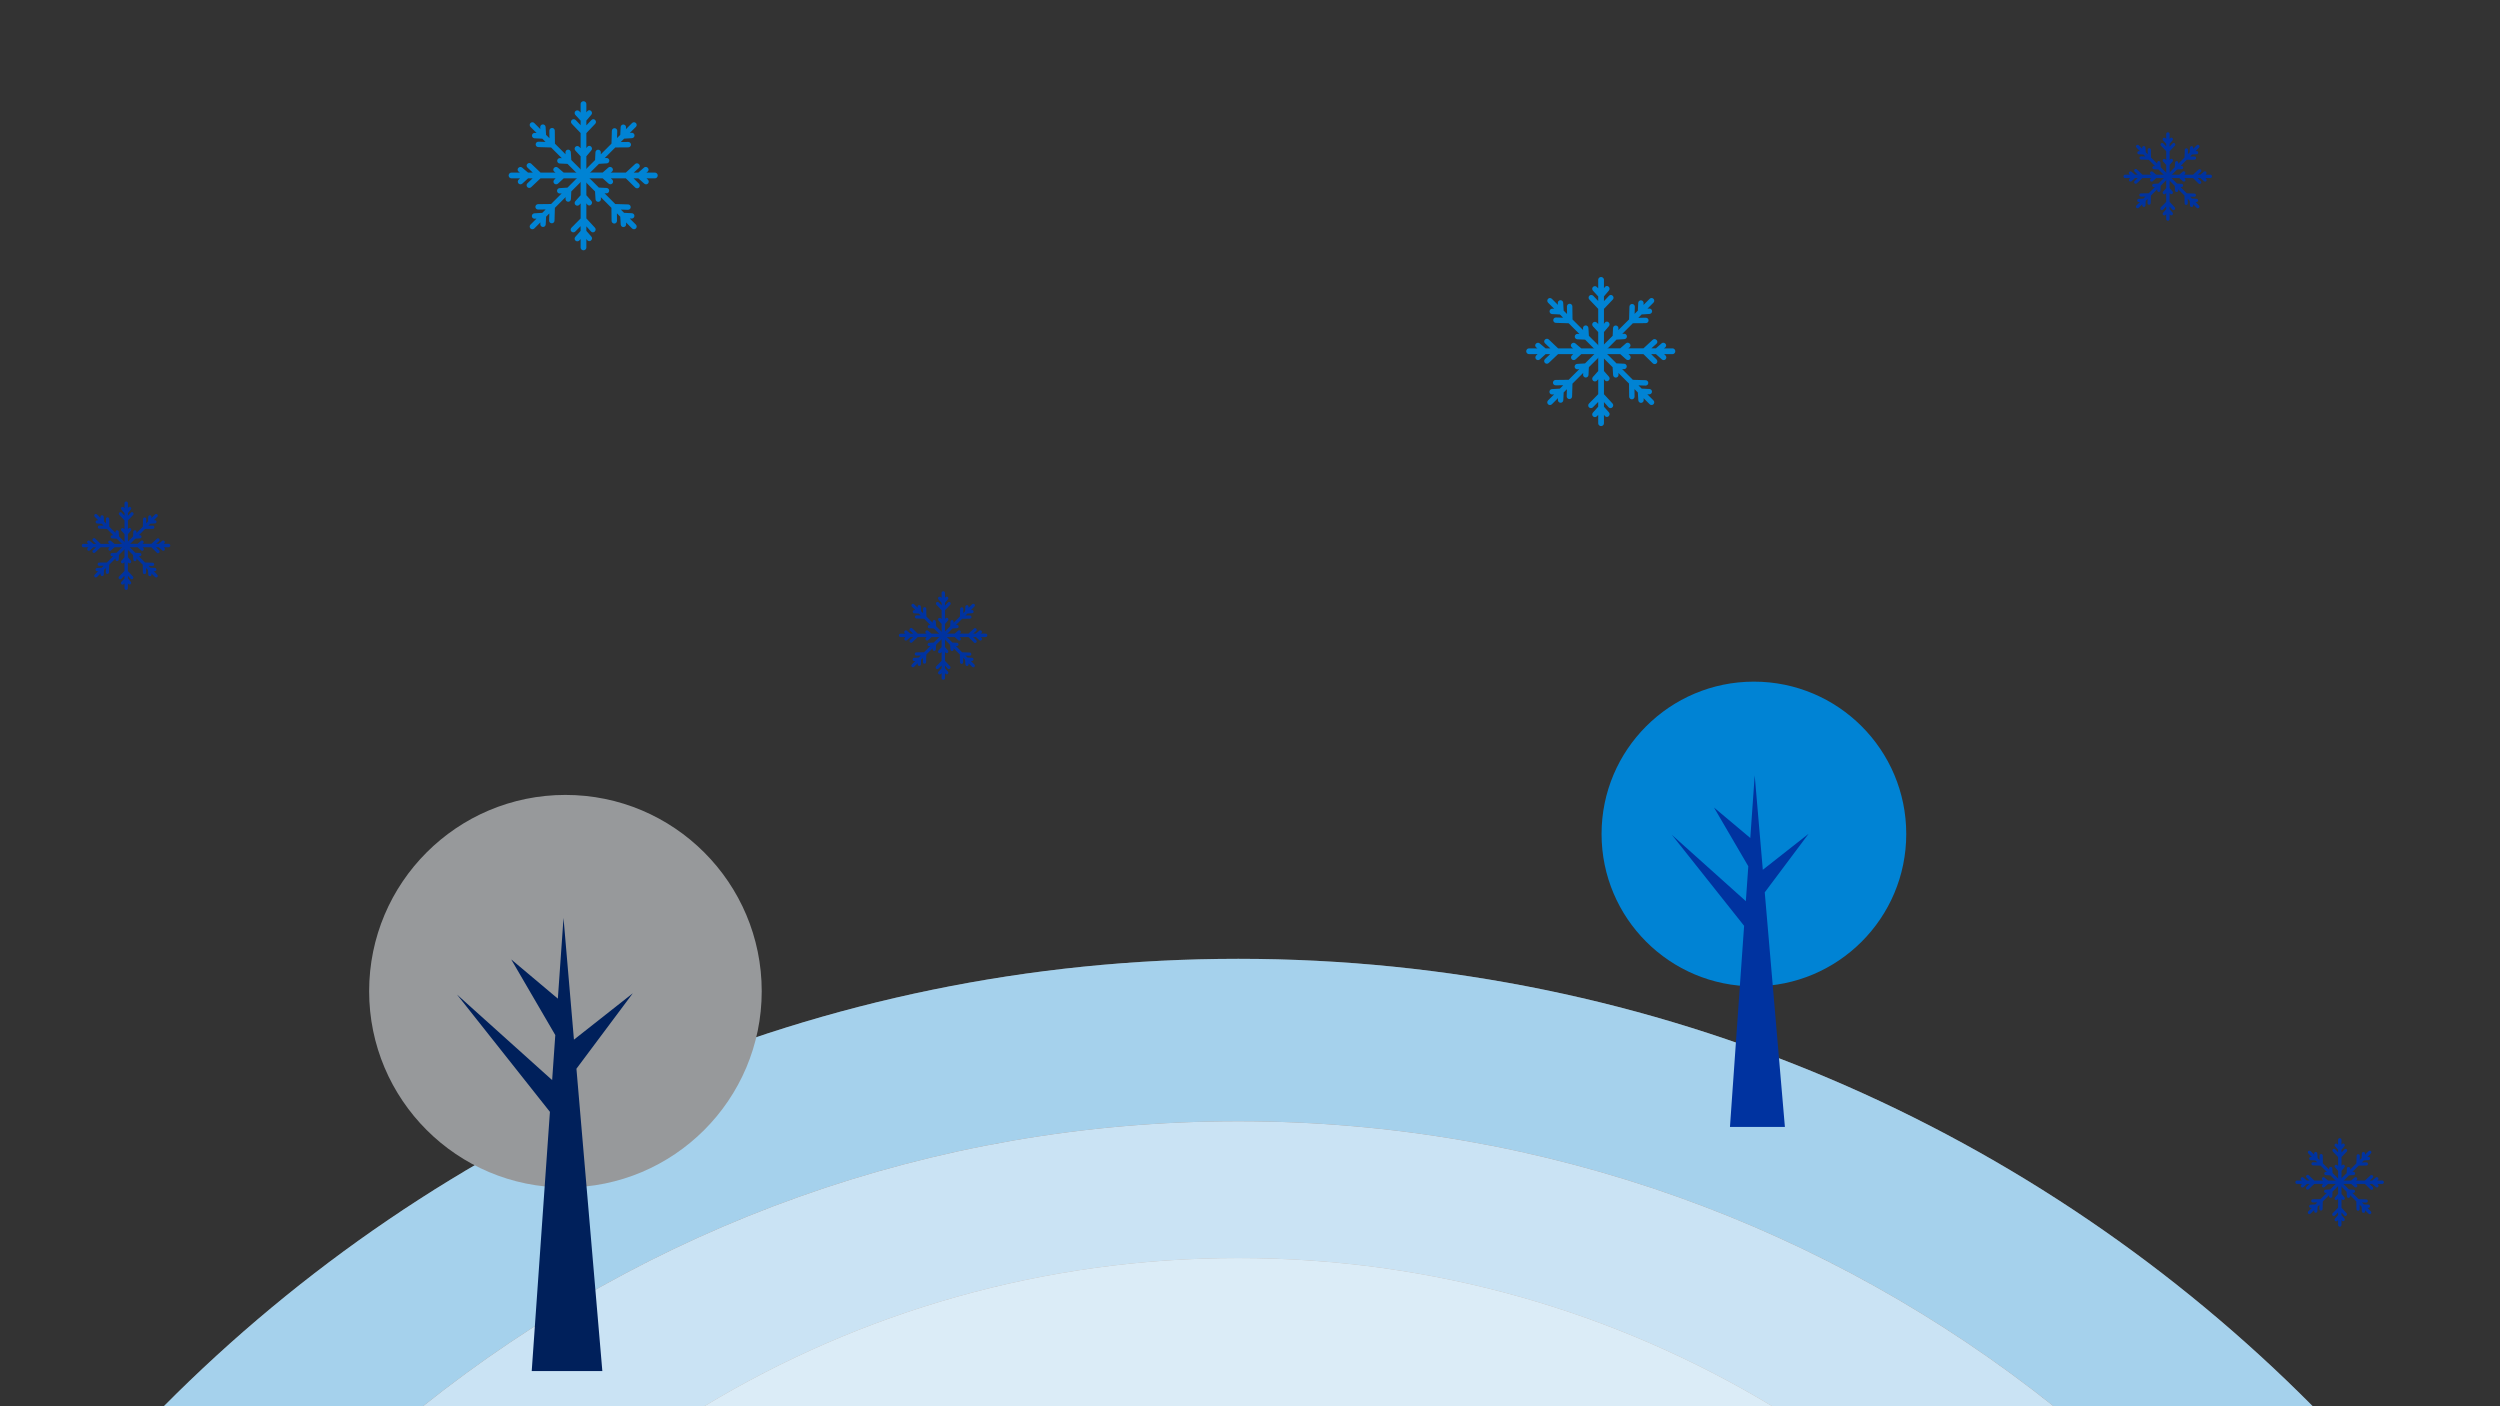
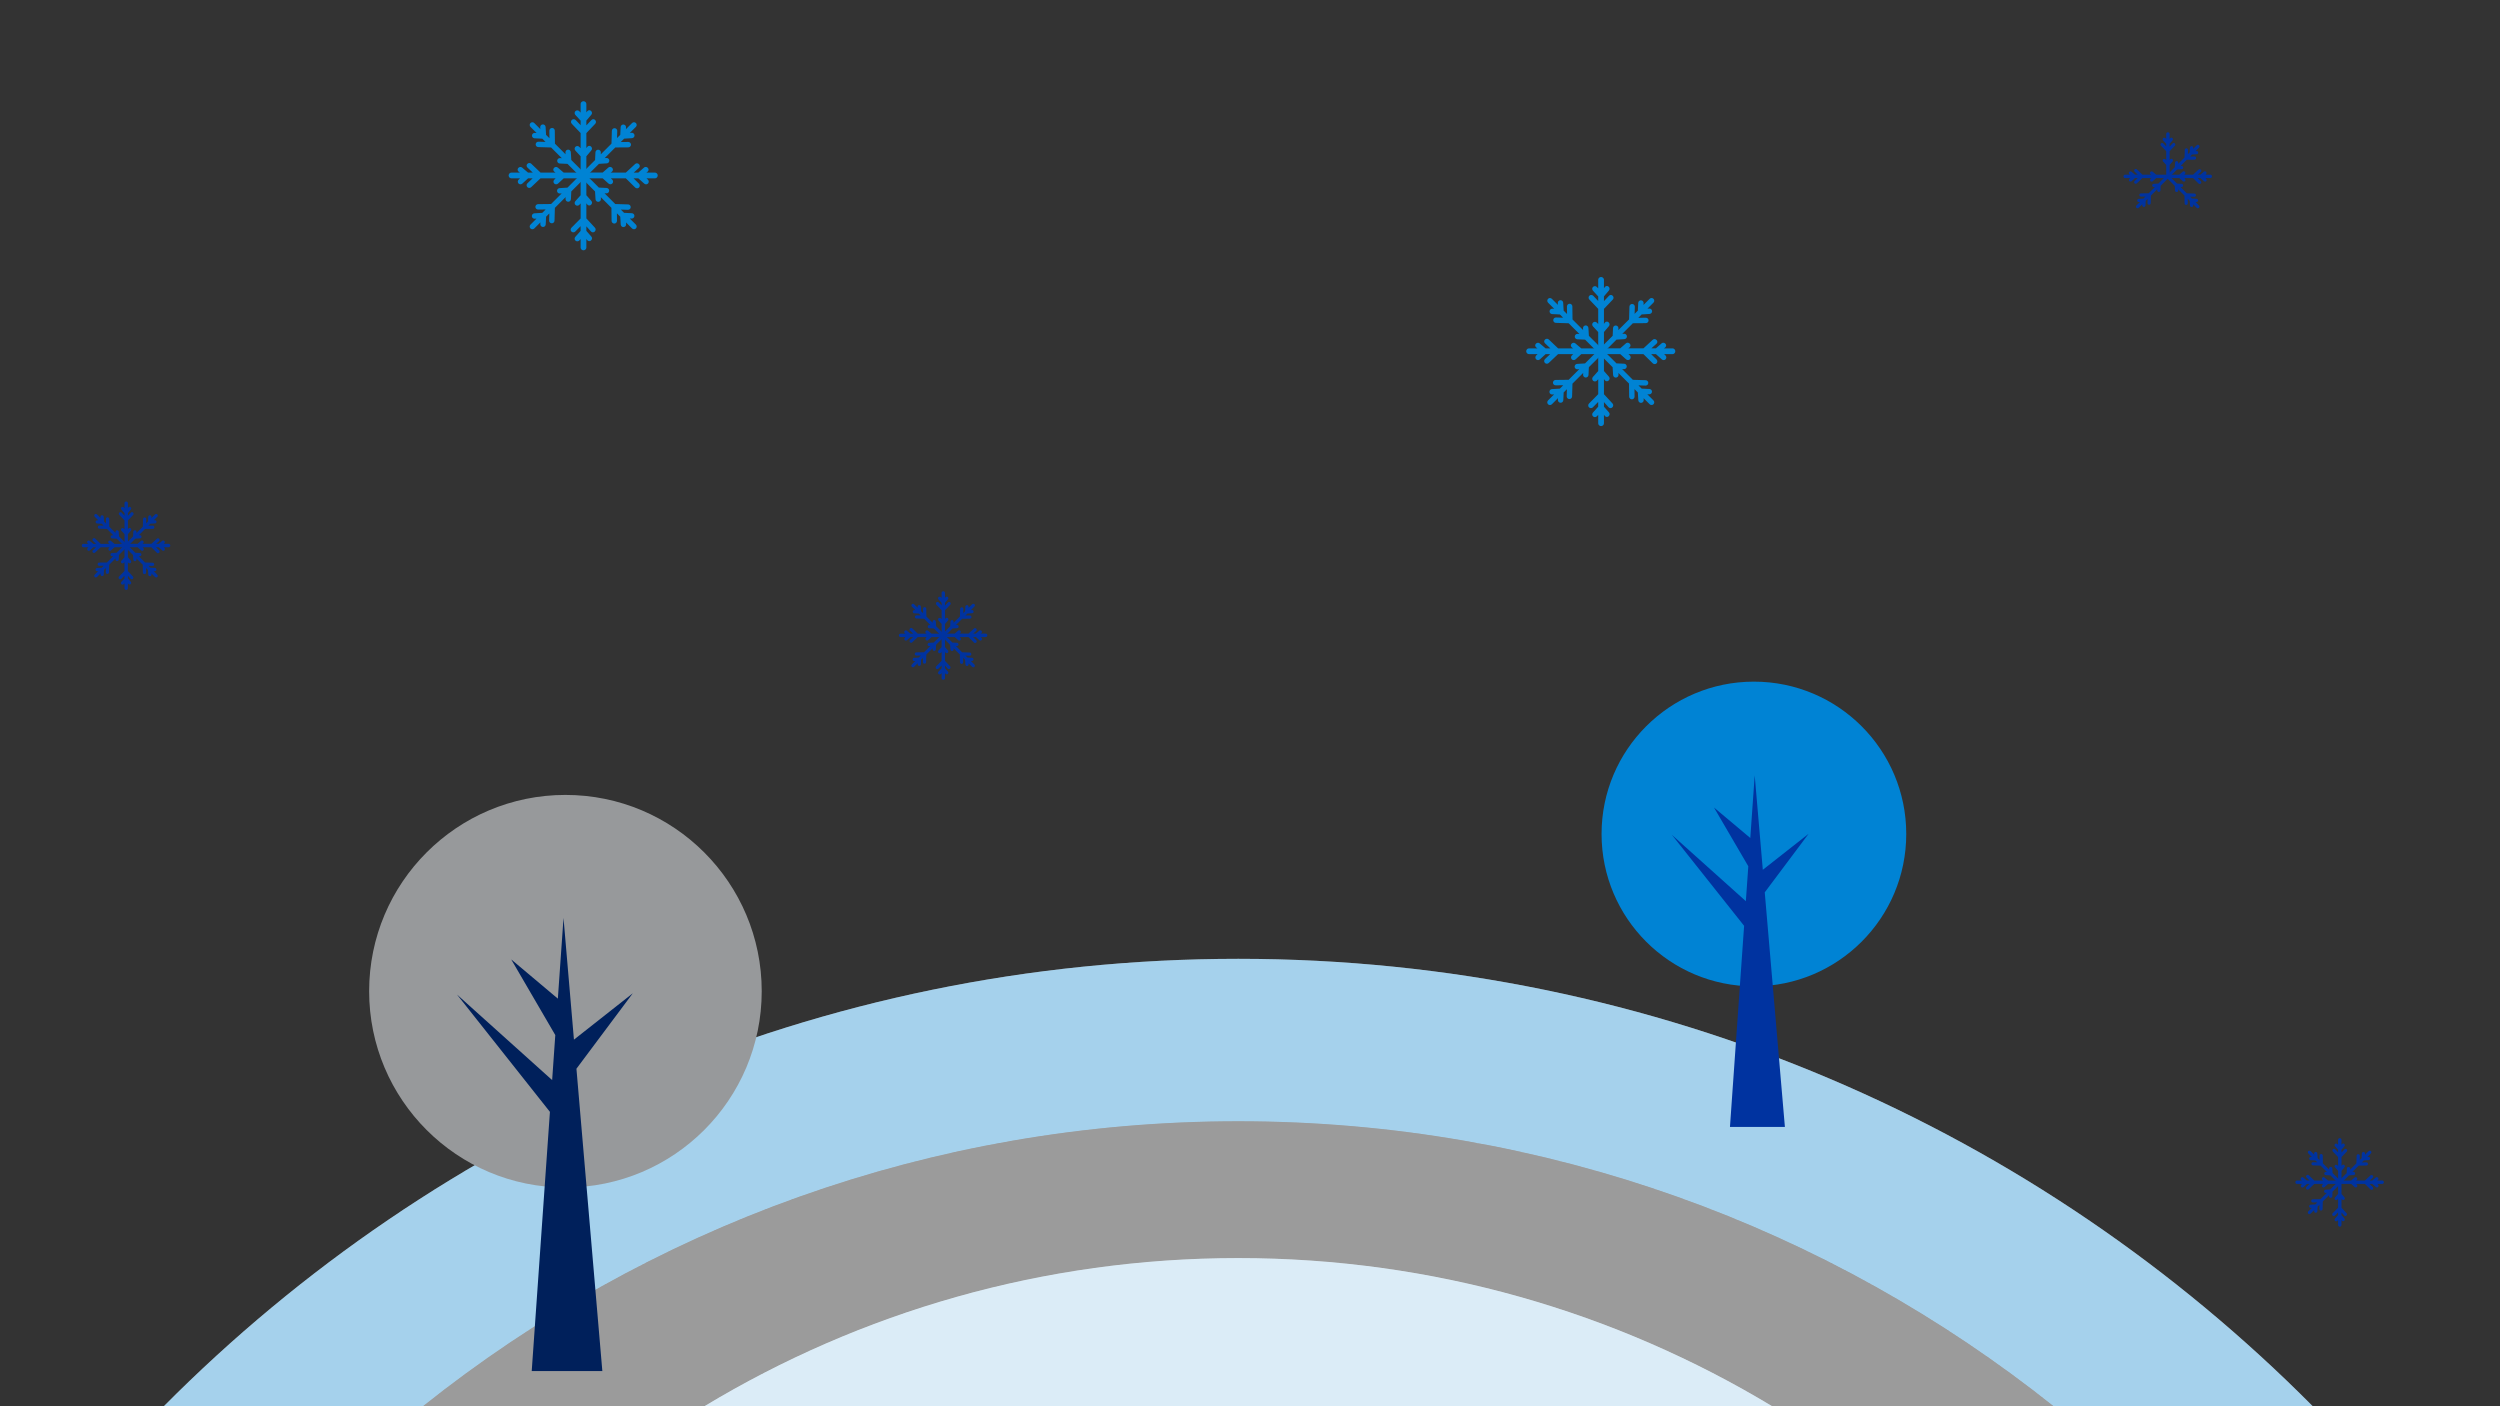
<svg xmlns="http://www.w3.org/2000/svg" width="1280px" height="720px" viewBox="0 0 1280 720" version="1.1">
  <rect x="0" y="0" width="1280" height="720" fill="#333333" stroke="none" />
  <title>0107_SIGNATURE_Salepage_Asset_Updated</title>
  <desc>Created with Sketch.</desc>
  <g id="0107_SIGNATURE_Salepage_Asset_Updated" stroke="none" stroke-width="1" fill="none" fill-rule="evenodd">
    <g id="0107_SIGNATURE_Homepage_BG" transform="translate(41, 51)" fill-rule="nonzero">
      <g id="Group" transform="translate(219, 0)" fill="#0083D4">
        <path d="M44.77,12.36 C45.3,11.81 45.23,10.94 44.69,10.41 C44.14,9.87 43.36,9.88 42.83,10.43 L40.22,13.19 L40.22,10.75 L42.78,7.72 C43.29,7.15 43.17,6.27 42.6,5.77 C42.03,5.26 41.25,5.32 40.74,5.89 L40.22,6.58 L40.22,2.2 C40.22,1.44 39.51,0.82 38.75,0.82 C37.99,0.82 37.28,1.44 37.28,2.2 L37.28,6.65 L36.62,5.96 C36.11,5.39 35.21,5.35 34.65,5.87 C34.08,6.38 34.07,7.26 34.58,7.83 L37.28,10.77 L37.28,13.11 L34.75,10.46 C34.23,9.9 33.33,9.88 32.78,10.4 C32.22,10.93 32.22,11.8 32.74,12.36 L37.28,17.14 L37.28,24.91 L36.62,24.22 C36.11,23.66 35.21,23.61 34.65,24.13 C34.08,24.65 34.07,25.52 34.58,26.09 L37.28,29.02 L37.28,37.62 C37.28,38.38 37.99,39 38.75,39 C39.52,39 40.22,38.38 40.22,37.62 L40.22,29 L42.78,25.97 C43.29,25.4 43.17,24.52 42.6,24.01 C42.03,23.5 41.25,23.56 40.74,24.13 L40.22,24.82 L40.22,17.14 L44.77,12.36 Z" id="Path" />
        <path d="M24.05,15.87 C24.04,15.11 23.41,14.5 22.65,14.51 C21.89,14.52 21.28,15.14 21.28,15.91 L21.32,19.77 L19.59,18.05 L19.35,14 C19.31,13.24 18.65,12.66 17.89,12.7 C17.13,12.75 16.55,13.4 16.59,14.17 L16.65,15.09 L13.56,12 C13.02,11.45 12.14,11.45 11.61,12 C11.07,12.54 11.07,13.41 11.61,13.96 L14.75,17.1 L13.82,17.05 C13.06,17.01 12.41,17.6 12.37,18.37 C12.34,19.13 12.92,19.78 13.69,19.81 L17.66,20 L19.32,21.66 L15.68,21.55 C14.92,21.53 14.28,22.13 14.26,22.89 C14.24,23.66 14.84,24.29 15.6,24.31 L22.17,24.51 L27.66,30 L26.73,29.95 C25.97,29.91 25.32,30.5 25.28,31.27 C25.24,32.03 25.83,32.68 26.59,32.72 L30.56,32.9 L36.63,38.98 C37.17,39.51 38.04,39.51 38.59,38.98 C39.13,38.44 39.13,37.56 38.59,37.02 L32.51,30.94 L32.26,26.91 C32.21,26.15 31.56,25.57 30.8,25.61 C30.04,25.66 29.46,26.31 29.5,27.08 L29.56,28 L24.13,22.56 L24.05,15.87 Z" id="Path" />
        <path d="M11.97,32.81 C11.42,32.28 10.55,32.35 10.01,32.89 C9.48,33.44 9.49,34.22 10.03,34.76 L12.79,37.37 L10.35,37.37 L7.32,34.81 C6.75,34.3 5.87,34.42 5.37,34.99 C4.86,35.56 4.92,36.34 5.49,36.85 L6.18,37.37 L1.81,37.37 C1.04,37.37 0.42,38.08 0.42,38.84 C0.42,39.6 1.04,40.31 1.81,40.31 L6.25,40.31 L5.56,40.97 C5,41.48 4.95,42.38 5.47,42.94 C5.98,43.5 6.86,43.52 7.42,43.01 L10.36,40.31 L12.7,40.31 L10.05,42.84 C9.49,43.36 9.47,44.25 9.99,44.81 C10.51,45.36 11.39,45.37 11.95,44.84 L16.74,40.31 L24.51,40.31 L23.82,40.97 C23.25,41.48 23.21,42.38 23.73,42.94 C24.24,43.5 25.12,43.52 25.68,43.01 L28.62,40.31 L37.21,40.31 C37.98,40.31 38.59,39.6 38.59,38.84 C38.59,38.07 37.97,37.37 37.21,37.37 L28.61,37.37 L25.58,34.81 C25.01,34.3 24.13,34.42 23.63,34.99 C23.12,35.56 23.18,36.34 23.75,36.85 L24.44,37.37 L16.76,37.37 L11.97,32.81 Z" id="Path" />
        <path d="M15.48,53.53 C14.72,53.53 14.11,54.16 14.11,54.93 C14.12,55.69 14.74,56.3 15.51,56.29 L19.37,56.25 L17.64,57.98 L13.6,58.22 C12.84,58.27 12.26,58.93 12.3,59.69 C12.35,60.45 13,61.03 13.77,60.98 L14.69,60.93 L11.6,64.02 C11.06,64.57 11.06,65.44 11.6,65.98 C12.14,66.52 13.02,66.52 13.56,65.98 L16.7,62.84 L16.65,63.77 C16.61,64.53 17.2,65.18 17.97,65.21 C18.73,65.25 19.38,64.66 19.41,63.9 L19.6,59.93 L21.26,58.27 L21.15,61.91 C21.13,62.67 21.73,63.32 22.49,63.33 C23.25,63.35 23.89,62.76 23.91,61.99 L24.1,55.42 L29.6,49.92 L29.55,50.85 C29.51,51.62 30.1,52.26 30.87,52.3 C31.63,52.33 32.28,51.75 32.31,50.98 L32.5,47.01 L38.57,40.94 C39.11,40.4 39.11,39.52 38.57,38.98 C38.03,38.44 37.16,38.44 36.62,38.98 L30.54,45.07 L26.5,45.32 C25.74,45.36 25.16,46.02 25.2,46.78 C25.25,47.54 25.9,48.12 26.66,48.08 L27.58,48.02 L22.15,53.45 L15.48,53.53 Z" id="Path" />
        <path d="M32.57,65.61 C32.03,66.16 32.03,67.03 32.57,67.57 C33.12,68.1 34.02,68.09 34.55,67.55 L37.27,64.79 L37.27,67.24 L34.56,70.27 C34.05,70.84 34.09,71.71 34.66,72.22 C35.24,72.73 36.13,72.67 36.64,72.1 L37.28,71.41 L37.28,75.78 C37.28,76.54 37.99,77.16 38.75,77.16 C39.51,77.16 40.22,76.54 40.22,75.78 L40.22,71.33 L40.73,72.03 C41.24,72.59 42.06,72.64 42.62,72.12 C43.18,71.61 43.32,70.73 42.8,70.16 L40.22,67.22 L40.22,64.88 L42.6,67.53 C43.12,68.08 43.94,68.11 44.49,67.59 C45.05,67.06 45.16,66.19 44.64,65.63 L40.22,60.84 L40.22,53.07 L40.73,53.76 C41.25,54.32 42.06,54.37 42.62,53.85 C43.18,53.34 43.32,52.46 42.8,51.9 L40.22,48.96 L40.22,40.37 C40.22,39.61 39.51,38.99 38.75,38.99 C37.99,38.99 37.28,39.61 37.28,40.37 L37.28,48.98 L34.57,52 C34.06,52.57 34.1,53.45 34.67,53.96 C35.25,54.47 36.14,54.41 36.65,53.84 L37.29,53.15 L37.29,60.83 L32.57,65.61 Z" id="Path" />
        <path d="M53.13,62.1 C53.14,62.86 53.76,63.48 54.53,63.47 C55.29,63.46 55.9,62.84 55.9,62.07 L55.85,58.21 L57.58,59.94 L57.82,63.98 C57.87,64.74 58.52,65.32 59.28,65.27 C60.04,65.22 60.62,64.57 60.58,63.8 L60.53,62.88 L63.62,65.97 C64.16,66.51 65.04,66.51 65.58,65.97 C66.12,65.43 66.12,64.56 65.58,64.01 L62.43,60.87 L63.37,60.91 C64.13,60.95 64.78,60.36 64.82,59.6 C64.86,58.84 64.27,58.19 63.5,58.16 L59.53,57.97 L57.87,56.31 L61.51,56.42 C62.28,56.44 62.91,55.84 62.93,55.08 C62.95,54.31 62.35,53.68 61.59,53.66 L55.01,53.46 L49.52,47.96 L50.45,48 C51.21,48.04 51.86,47.45 51.9,46.68 C51.94,45.92 51.35,45.27 50.59,45.23 L46.62,45.05 L40.54,38.97 C40,38.43 39.13,38.43 38.58,38.97 C38.04,39.51 38.04,40.39 38.58,40.93 L44.66,47.01 L44.91,51.04 C44.96,51.8 45.61,52.39 46.37,52.34 C47.13,52.29 47.72,51.64 47.67,50.87 L47.62,49.95 L53.05,55.39 L53.13,62.1 Z" id="Path" />
        <path d="M65.22,45.02 C65.76,45.56 66.64,45.56 67.17,45.02 C67.7,44.47 67.69,43.57 67.15,43.04 L64.39,40.32 L66.84,40.32 L69.87,43.03 C70.44,43.54 71.32,43.5 71.82,42.92 C72.32,42.35 72.27,41.45 71.7,40.95 L71.01,40.32 L75.38,40.32 C76.14,40.32 76.76,39.6 76.76,38.84 C76.76,38.08 76.14,37.37 75.38,37.37 L70.93,37.37 L71.62,36.86 C72.18,36.35 72.23,35.54 71.71,34.97 C71.2,34.4 70.32,34.27 69.76,34.78 L66.82,37.36 L64.48,37.36 L67.13,34.98 C67.69,34.46 67.71,33.65 67.19,33.09 C66.66,32.54 65.79,32.42 65.23,32.94 L60.44,37.36 L52.67,37.36 L53.36,36.85 C53.93,36.34 53.97,35.53 53.45,34.96 C52.94,34.39 52.06,34.26 51.5,34.77 L48.56,37.35 L39.97,37.35 C39.21,37.35 38.59,38.06 38.59,38.82 C38.59,39.58 39.21,40.3 39.97,40.3 L48.57,40.3 L51.6,43.01 C52.17,43.52 53.05,43.48 53.55,42.9 C54.06,42.33 54,41.43 53.43,40.93 L52.74,40.3 L60.42,40.3 L65.22,45.02 Z" id="Path" />
        <path d="M61.7,24.45 C62.46,24.44 63.07,23.81 63.07,23.05 C63.06,22.29 62.44,21.67 61.67,21.68 L57.81,21.72 L59.54,19.99 L63.58,19.74 C64.34,19.69 64.92,19.04 64.88,18.27 C64.83,17.51 64.18,16.93 63.41,16.98 L62.49,17.03 L65.58,13.95 C66.12,13.4 66.12,12.53 65.58,11.99 C65.04,11.44 64.16,11.44 63.62,11.99 L60.48,15.14 L60.52,14.2 C60.56,13.44 59.97,12.79 59.21,12.76 C58.45,12.72 57.8,13.31 57.77,14.07 L57.58,18.04 L55.92,19.69 L56.03,16.05 C56.05,15.29 55.45,14.65 54.69,14.63 C53.93,14.61 53.29,15.21 53.27,15.97 L53.08,22.54 L47.58,28.03 L47.63,27.1 C47.67,26.33 47.08,25.69 46.31,25.65 C45.55,25.62 44.9,26.2 44.87,26.97 L44.68,30.94 L38.6,37.01 C38.06,37.55 38.06,38.43 38.6,38.97 C39.14,39.51 40.01,39.51 40.55,38.97 L46.64,32.89 L50.68,32.64 C51.44,32.6 52.02,31.94 51.98,31.18 C51.93,30.42 51.28,29.84 50.51,29.88 L49.59,29.94 L55.02,24.5 L61.7,24.45 Z" id="Path" />
      </g>
      <g id="Group-Copy-3" transform="translate(740, 90)" fill="#0083D4">
        <path d="M44.77,12.36 C45.3,11.81 45.23,10.94 44.69,10.41 C44.14,9.87 43.36,9.88 42.83,10.43 L40.22,13.19 L40.22,10.75 L42.78,7.72 C43.29,7.15 43.17,6.27 42.6,5.77 C42.03,5.26 41.25,5.32 40.74,5.89 L40.22,6.58 L40.22,2.2 C40.22,1.44 39.51,0.82 38.75,0.82 C37.99,0.82 37.28,1.44 37.28,2.2 L37.28,6.65 L36.62,5.96 C36.11,5.39 35.21,5.35 34.65,5.87 C34.08,6.38 34.07,7.26 34.58,7.83 L37.28,10.77 L37.28,13.11 L34.75,10.46 C34.23,9.9 33.33,9.88 32.78,10.4 C32.22,10.93 32.22,11.8 32.74,12.36 L37.28,17.14 L37.28,24.91 L36.62,24.22 C36.11,23.66 35.21,23.61 34.65,24.13 C34.08,24.65 34.07,25.52 34.58,26.09 L37.28,29.02 L37.28,37.62 C37.28,38.38 37.99,39 38.75,39 C39.52,39 40.22,38.38 40.22,37.62 L40.22,29 L42.78,25.97 C43.29,25.4 43.17,24.52 42.6,24.01 C42.03,23.5 41.25,23.56 40.74,24.13 L40.22,24.82 L40.22,17.14 L44.77,12.36 Z" id="Path" />
        <path d="M24.05,15.87 C24.04,15.11 23.41,14.5 22.65,14.51 C21.89,14.52 21.28,15.14 21.28,15.91 L21.32,19.77 L19.59,18.05 L19.35,14 C19.31,13.24 18.65,12.66 17.89,12.7 C17.13,12.75 16.55,13.4 16.59,14.17 L16.65,15.09 L13.56,12 C13.02,11.45 12.14,11.45 11.61,12 C11.07,12.54 11.07,13.41 11.61,13.96 L14.75,17.1 L13.82,17.05 C13.06,17.01 12.41,17.6 12.37,18.37 C12.34,19.13 12.92,19.78 13.69,19.81 L17.66,20 L19.32,21.66 L15.68,21.55 C14.92,21.53 14.28,22.13 14.26,22.89 C14.24,23.66 14.84,24.29 15.6,24.31 L22.17,24.51 L27.66,30 L26.73,29.95 C25.97,29.91 25.32,30.5 25.28,31.27 C25.24,32.03 25.83,32.68 26.59,32.72 L30.56,32.9 L36.63,38.98 C37.17,39.51 38.04,39.51 38.59,38.98 C39.13,38.44 39.13,37.56 38.59,37.02 L32.51,30.94 L32.26,26.91 C32.21,26.15 31.56,25.57 30.8,25.61 C30.04,25.66 29.46,26.31 29.5,27.08 L29.56,28 L24.13,22.56 L24.05,15.87 Z" id="Path" />
        <path d="M11.97,32.81 C11.42,32.28 10.55,32.35 10.01,32.89 C9.48,33.44 9.49,34.22 10.03,34.76 L12.79,37.37 L10.35,37.37 L7.32,34.81 C6.75,34.3 5.87,34.42 5.37,34.99 C4.86,35.56 4.92,36.34 5.49,36.85 L6.18,37.37 L1.81,37.37 C1.04,37.37 0.42,38.08 0.42,38.84 C0.42,39.6 1.04,40.31 1.81,40.31 L6.25,40.31 L5.56,40.97 C5,41.48 4.95,42.38 5.47,42.94 C5.98,43.5 6.86,43.52 7.42,43.01 L10.36,40.31 L12.7,40.31 L10.05,42.84 C9.49,43.36 9.47,44.25 9.99,44.81 C10.51,45.36 11.39,45.37 11.95,44.84 L16.74,40.31 L24.51,40.31 L23.82,40.97 C23.25,41.48 23.21,42.38 23.73,42.94 C24.24,43.5 25.12,43.52 25.68,43.01 L28.62,40.31 L37.21,40.31 C37.98,40.31 38.59,39.6 38.59,38.84 C38.59,38.07 37.97,37.37 37.21,37.37 L28.61,37.37 L25.58,34.81 C25.01,34.3 24.13,34.42 23.63,34.99 C23.12,35.56 23.18,36.34 23.75,36.85 L24.44,37.37 L16.76,37.37 L11.97,32.81 Z" id="Path" />
        <path d="M15.48,53.53 C14.72,53.53 14.11,54.16 14.11,54.93 C14.12,55.69 14.74,56.3 15.51,56.29 L19.37,56.25 L17.64,57.98 L13.6,58.22 C12.84,58.27 12.26,58.93 12.3,59.69 C12.35,60.45 13,61.03 13.77,60.98 L14.69,60.93 L11.6,64.02 C11.06,64.57 11.06,65.44 11.6,65.98 C12.14,66.52 13.02,66.52 13.56,65.98 L16.7,62.84 L16.65,63.77 C16.61,64.53 17.2,65.18 17.97,65.21 C18.73,65.25 19.38,64.66 19.41,63.9 L19.6,59.93 L21.26,58.27 L21.15,61.91 C21.13,62.67 21.73,63.32 22.49,63.33 C23.25,63.35 23.89,62.76 23.91,61.99 L24.1,55.42 L29.6,49.92 L29.55,50.85 C29.51,51.62 30.1,52.26 30.87,52.3 C31.63,52.33 32.28,51.75 32.31,50.98 L32.5,47.01 L38.57,40.94 C39.11,40.4 39.11,39.52 38.57,38.98 C38.03,38.44 37.16,38.44 36.62,38.98 L30.54,45.07 L26.5,45.32 C25.74,45.36 25.16,46.02 25.2,46.78 C25.25,47.54 25.9,48.12 26.66,48.08 L27.58,48.02 L22.15,53.45 L15.48,53.53 Z" id="Path" />
        <path d="M32.57,65.61 C32.03,66.16 32.03,67.03 32.57,67.57 C33.12,68.1 34.02,68.09 34.55,67.55 L37.27,64.79 L37.27,67.24 L34.56,70.27 C34.05,70.84 34.09,71.71 34.66,72.22 C35.24,72.73 36.13,72.67 36.64,72.1 L37.28,71.41 L37.28,75.78 C37.28,76.54 37.99,77.16 38.75,77.16 C39.51,77.16 40.22,76.54 40.22,75.78 L40.22,71.33 L40.73,72.03 C41.24,72.59 42.06,72.64 42.62,72.12 C43.18,71.61 43.32,70.73 42.8,70.16 L40.22,67.22 L40.22,64.88 L42.6,67.53 C43.12,68.08 43.94,68.11 44.49,67.59 C45.05,67.06 45.16,66.19 44.64,65.63 L40.22,60.84 L40.22,53.07 L40.73,53.76 C41.25,54.32 42.06,54.37 42.62,53.85 C43.18,53.34 43.32,52.46 42.8,51.9 L40.22,48.96 L40.22,40.37 C40.22,39.61 39.51,38.99 38.75,38.99 C37.99,38.99 37.28,39.61 37.28,40.37 L37.28,48.98 L34.57,52 C34.06,52.57 34.1,53.45 34.67,53.96 C35.25,54.47 36.14,54.41 36.65,53.84 L37.29,53.15 L37.29,60.83 L32.57,65.61 Z" id="Path" />
        <path d="M53.13,62.1 C53.14,62.86 53.76,63.48 54.53,63.47 C55.29,63.46 55.9,62.84 55.9,62.07 L55.85,58.21 L57.58,59.94 L57.82,63.98 C57.87,64.74 58.52,65.32 59.28,65.27 C60.04,65.22 60.62,64.57 60.58,63.8 L60.53,62.88 L63.62,65.97 C64.16,66.51 65.04,66.51 65.58,65.97 C66.12,65.43 66.12,64.56 65.58,64.01 L62.43,60.87 L63.37,60.91 C64.13,60.95 64.78,60.36 64.82,59.6 C64.86,58.84 64.27,58.19 63.5,58.16 L59.53,57.97 L57.87,56.31 L61.51,56.42 C62.28,56.44 62.91,55.84 62.93,55.08 C62.95,54.31 62.35,53.68 61.59,53.66 L55.01,53.46 L49.52,47.96 L50.45,48 C51.21,48.04 51.86,47.45 51.9,46.68 C51.94,45.92 51.35,45.27 50.59,45.23 L46.62,45.05 L40.54,38.97 C40,38.43 39.13,38.43 38.58,38.97 C38.04,39.51 38.04,40.39 38.58,40.93 L44.66,47.01 L44.91,51.04 C44.96,51.8 45.61,52.39 46.37,52.34 C47.13,52.29 47.72,51.64 47.67,50.87 L47.62,49.95 L53.05,55.39 L53.13,62.1 Z" id="Path" />
        <path d="M65.22,45.02 C65.76,45.56 66.64,45.56 67.17,45.02 C67.7,44.47 67.69,43.57 67.15,43.04 L64.39,40.32 L66.84,40.32 L69.87,43.03 C70.44,43.54 71.32,43.5 71.82,42.92 C72.32,42.35 72.27,41.45 71.7,40.95 L71.01,40.32 L75.38,40.32 C76.14,40.32 76.76,39.6 76.76,38.84 C76.76,38.08 76.14,37.37 75.38,37.37 L70.93,37.37 L71.62,36.86 C72.18,36.35 72.23,35.54 71.71,34.97 C71.2,34.4 70.32,34.27 69.76,34.78 L66.82,37.36 L64.48,37.36 L67.13,34.98 C67.69,34.46 67.71,33.65 67.19,33.09 C66.66,32.54 65.79,32.42 65.23,32.94 L60.44,37.36 L52.67,37.36 L53.36,36.85 C53.93,36.34 53.97,35.53 53.45,34.96 C52.94,34.39 52.06,34.26 51.5,34.77 L48.56,37.35 L39.97,37.35 C39.21,37.35 38.59,38.06 38.59,38.82 C38.59,39.58 39.21,40.3 39.97,40.3 L48.57,40.3 L51.6,43.01 C52.17,43.52 53.05,43.48 53.55,42.9 C54.06,42.33 54,41.43 53.43,40.93 L52.74,40.3 L60.42,40.3 L65.22,45.02 Z" id="Path" />
        <path d="M61.7,24.45 C62.46,24.44 63.07,23.81 63.07,23.05 C63.06,22.29 62.44,21.67 61.67,21.68 L57.81,21.72 L59.54,19.99 L63.58,19.74 C64.34,19.69 64.92,19.04 64.88,18.27 C64.83,17.51 64.18,16.93 63.41,16.98 L62.49,17.03 L65.58,13.95 C66.12,13.4 66.12,12.53 65.58,11.99 C65.04,11.44 64.16,11.44 63.62,11.99 L60.48,15.14 L60.52,14.2 C60.56,13.44 59.97,12.79 59.21,12.76 C58.45,12.72 57.8,13.31 57.77,14.07 L57.58,18.04 L55.92,19.69 L56.03,16.05 C56.05,15.29 55.45,14.65 54.69,14.63 C53.93,14.61 53.29,15.21 53.27,15.97 L53.08,22.54 L47.58,28.03 L47.63,27.1 C47.67,26.33 47.08,25.69 46.31,25.65 C45.55,25.62 44.9,26.2 44.87,26.97 L44.68,30.94 L38.6,37.01 C38.06,37.55 38.06,38.43 38.6,38.97 C39.14,39.51 40.01,39.51 40.55,38.97 L46.64,32.89 L50.68,32.64 C51.44,32.6 52.02,31.94 51.98,31.18 C51.93,30.42 51.28,29.84 50.51,29.88 L49.59,29.94 L55.02,24.5 L61.7,24.45 Z" id="Path" />
      </g>
      <g id="Group" transform="translate(0, 205)" fill="#0033A0">
        <path d="M27.19,7.61 C27.51,7.29 27.46,6.77 27.14,6.45 C26.82,6.13 26.35,6.14 26.03,6.46 L24.48,8.1 L24.48,6.65 L26,4.85 C26.3,4.51 26.23,3.99 25.89,3.69 C25.55,3.39 25.09,3.42 24.79,3.76 L24.48,4.17 L24.48,1.57 C24.48,1.12 24.06,0.75 23.61,0.75 C23.16,0.75 22.74,1.12 22.74,1.57 L22.74,4.21 L22.35,3.8 C22.05,3.46 21.52,3.44 21.18,3.75 C20.84,4.05 20.83,4.57 21.14,4.91 L22.75,6.65 L22.75,8.04 L21.25,6.47 C20.94,6.14 20.41,6.13 20.08,6.44 C19.75,6.75 19.75,7.27 20.06,7.6 L22.75,10.44 L22.75,15.05 L22.36,14.64 C22.06,14.31 21.53,14.28 21.19,14.58 C20.85,14.89 20.84,15.41 21.15,15.74 L22.76,17.48 L22.76,22.58 C22.76,23.03 23.18,23.4 23.63,23.4 C24.08,23.4 24.5,23.03 24.5,22.58 L24.5,17.47 L26.02,15.67 C26.32,15.33 26.25,14.81 25.91,14.51 C25.57,14.21 25.11,14.24 24.81,14.58 L24.5,14.99 L24.5,10.43 L27.19,7.61 Z" id="Path" />
        <path d="M14.89,9.69 C14.88,9.24 14.51,8.87 14.06,8.88 C13.61,8.89 13.24,9.26 13.25,9.71 L13.28,12 L12.25,10.98 L12.1,8.58 C12.07,8.13 11.68,7.78 11.23,7.81 C10.78,7.84 10.43,8.23 10.46,8.68 L10.49,9.23 L8.66,7.4 C8.34,7.08 7.82,7.08 7.5,7.4 C7.18,7.72 7.18,8.24 7.5,8.56 L9.37,10.43 L8.82,10.4 C8.37,10.38 7.98,10.73 7.96,11.18 C7.94,11.63 8.29,12.02 8.74,12.04 L11.1,12.15 L12.09,13.13 L9.93,13.07 C9.48,13.06 9.1,13.41 9.09,13.86 C9.08,14.32 9.43,14.69 9.89,14.7 L13.79,14.82 L17.05,18.08 L16.5,18.05 C16.05,18.03 15.66,18.38 15.64,18.83 C15.62,19.28 15.97,19.67 16.42,19.69 L18.78,19.8 L22.38,23.41 C22.7,23.73 23.22,23.73 23.54,23.41 C23.86,23.09 23.86,22.57 23.54,22.25 L19.93,18.64 L19.78,16.25 C19.75,15.8 19.36,15.45 18.91,15.48 C18.46,15.51 18.11,15.9 18.14,16.35 L18.17,16.9 L14.95,13.67 L14.89,9.69 Z" id="Path" />
        <path d="M7.72,19.74 C7.4,19.42 6.88,19.47 6.56,19.79 C6.24,20.12 6.25,20.58 6.57,20.9 L8.21,22.45 L6.76,22.45 L4.96,20.93 C4.62,20.63 4.1,20.7 3.8,21.04 C3.5,21.38 3.53,21.84 3.87,22.14 L4.28,22.45 L1.68,22.45 C1.23,22.45 0.86,22.87 0.86,23.32 C0.86,23.77 1.23,24.2 1.68,24.2 L4.32,24.2 L3.91,24.59 C3.58,24.9 3.55,25.42 3.86,25.76 C4.16,26.09 4.69,26.11 5.02,25.8 L6.76,24.2 L8.15,24.2 L6.58,25.7 C6.25,26.01 6.23,26.54 6.54,26.87 C6.85,27.2 7.37,27.2 7.7,26.89 L10.54,24.2 L15.15,24.2 L14.74,24.59 C14.4,24.9 14.38,25.42 14.69,25.76 C15,26.09 15.51,26.1 15.85,25.8 L17.6,24.2 L22.7,24.2 C23.15,24.2 23.52,23.78 23.52,23.32 C23.52,22.87 23.15,22.45 22.7,22.45 L17.59,22.45 L15.79,20.93 C15.45,20.63 14.93,20.7 14.63,21.04 C14.33,21.38 14.36,21.84 14.7,22.14 L15.11,22.45 L10.55,22.45 L7.72,19.74 Z" id="Path" />
        <path d="M9.8,32.04 C9.35,32.04 8.98,32.41 8.99,32.87 C9,33.32 9.37,33.69 9.82,33.68 L12.11,33.65 L11.08,34.68 L8.68,34.82 C8.23,34.85 7.88,35.24 7.91,35.69 C7.94,36.14 8.33,36.49 8.78,36.46 L9.32,36.43 L7.49,38.26 C7.17,38.58 7.17,39.1 7.49,39.42 C7.81,39.74 8.33,39.74 8.65,39.42 L10.52,37.55 L10.49,38.1 C10.47,38.55 10.82,38.94 11.27,38.96 C11.72,38.98 12.11,38.63 12.13,38.18 L12.24,35.82 L13.22,34.84 L13.16,37 C13.15,37.45 13.5,37.83 13.96,37.84 C14.41,37.85 14.79,37.5 14.8,37.04 L14.92,33.14 L18.18,29.88 L18.15,30.43 C18.13,30.89 18.48,31.27 18.93,31.29 C19.38,31.31 19.77,30.96 19.79,30.51 L19.9,28.15 L23.5,24.55 C23.82,24.23 23.82,23.71 23.5,23.39 C23.18,23.07 22.66,23.07 22.34,23.39 L18.73,27 L16.33,27.15 C15.88,27.17 15.53,27.57 15.56,28.02 C15.59,28.47 15.98,28.82 16.43,28.79 L16.98,28.76 L13.77,32 L9.8,32.04 Z" id="Path" />
        <path d="M19.94,39.21 C19.62,39.53 19.62,40.05 19.94,40.37 C20.26,40.69 20.8,40.68 21.12,40.36 L22.74,38.72 L22.74,40.17 L21.13,41.97 C20.83,42.31 20.85,42.83 21.19,43.13 C21.53,43.43 22.06,43.4 22.36,43.06 L22.74,42.65 L22.74,45.25 C22.74,45.7 23.16,46.07 23.61,46.07 C24.06,46.07 24.48,45.7 24.48,45.25 L24.48,42.61 L24.78,43.02 C25.08,43.35 25.57,43.38 25.9,43.07 C26.23,42.76 26.31,42.25 26.01,41.91 L24.48,40.17 L24.48,38.78 L25.89,40.35 C26.2,40.68 26.68,40.69 27.01,40.38 C27.34,40.07 27.41,39.55 27.1,39.22 L24.48,36.38 L24.48,31.77 L24.78,32.18 C25.09,32.51 25.57,32.54 25.9,32.23 C26.23,31.92 26.31,31.41 26.01,31.07 L24.48,29.32 L24.48,24.22 C24.48,23.77 24.06,23.4 23.61,23.4 C23.16,23.4 22.74,23.77 22.74,24.22 L22.74,29.33 L21.13,31.12 C20.83,31.46 20.85,31.98 21.19,32.28 C21.53,32.58 22.06,32.55 22.36,32.21 L22.74,31.8 L22.74,36.36 L19.94,39.21 Z" id="Path" />
        <path d="M32.15,37.13 C32.16,37.58 32.53,37.95 32.98,37.94 C33.43,37.93 33.79,37.56 33.79,37.11 L33.76,34.82 L34.79,35.85 L34.93,38.25 C34.96,38.7 35.35,39.04 35.8,39.02 C36.25,38.99 36.6,38.6 36.57,38.15 L36.54,37.6 L38.37,39.43 C38.69,39.75 39.21,39.75 39.53,39.43 C39.85,39.11 39.85,38.59 39.53,38.27 L37.66,36.4 L38.22,36.42 C38.67,36.44 39.06,36.09 39.08,35.64 C39.1,35.19 38.75,34.8 38.3,34.78 L35.94,34.67 L34.96,33.69 L37.12,33.76 C37.57,33.77 37.95,33.42 37.96,32.96 C37.97,32.5 37.62,32.13 37.16,32.12 L33.26,32 L30,28.74 L30.55,28.77 C31,28.79 31.39,28.44 31.41,27.99 C31.43,27.54 31.08,27.15 30.63,27.13 L28.27,27.02 L24.66,23.41 C24.34,23.09 23.82,23.09 23.5,23.41 C23.18,23.73 23.18,24.25 23.5,24.57 L27.11,28.18 L27.26,30.57 C27.29,31.02 27.68,31.37 28.13,31.34 C28.58,31.31 28.93,30.92 28.9,30.47 L28.87,29.92 L32.09,33.15 L32.15,37.13 Z" id="Path" />
        <path d="M39.32,26.99 C39.64,27.31 40.16,27.31 40.48,26.99 C40.8,26.66 40.79,26.13 40.47,25.81 L38.83,24.19 L40.28,24.19 L42.08,25.8 C42.42,26.1 42.94,26.08 43.24,25.74 C43.54,25.4 43.51,24.87 43.17,24.57 L42.76,24.19 L45.36,24.19 C45.81,24.19 46.18,23.76 46.18,23.31 C46.18,22.86 45.81,22.44 45.36,22.44 L42.72,22.44 L43.13,22.14 C43.46,21.84 43.49,21.35 43.18,21.02 C42.87,20.68 42.36,20.6 42.02,20.91 L40.28,22.44 L38.89,22.44 L40.46,21.03 C40.79,20.72 40.81,20.24 40.5,19.91 C40.19,19.58 39.67,19.51 39.34,19.82 L36.5,22.44 L31.89,22.44 L32.3,22.14 C32.64,21.84 32.66,21.35 32.35,21.02 C32.04,20.68 31.53,20.61 31.19,20.91 L29.44,22.44 L24.34,22.44 C23.89,22.44 23.52,22.86 23.52,23.31 C23.52,23.76 23.89,24.19 24.34,24.19 L29.45,24.19 L31.25,25.8 C31.59,26.1 32.11,26.08 32.41,25.74 C32.71,25.4 32.68,24.87 32.34,24.57 L31.93,24.19 L36.49,24.19 L39.32,26.99 Z" id="Path" />
        <path d="M37.24,14.78 C37.69,14.77 38.06,14.4 38.05,13.95 C38.04,13.5 37.67,13.13 37.22,13.14 L34.93,13.16 L35.96,12.14 L38.36,11.99 C38.81,11.96 39.16,11.57 39.13,11.12 C39.1,10.67 38.71,10.32 38.26,10.35 L37.72,10.38 L39.55,8.55 C39.87,8.23 39.87,7.71 39.55,7.39 C39.23,7.07 38.71,7.07 38.39,7.39 L36.52,9.26 L36.55,8.7 C36.57,8.25 36.22,7.86 35.77,7.84 C35.32,7.82 34.93,8.17 34.91,8.62 L34.8,10.98 L33.82,11.96 L33.88,9.8 C33.89,9.35 33.54,8.97 33.08,8.96 C32.63,8.95 32.25,9.3 32.24,9.76 L32.12,13.66 L28.86,16.92 L28.89,16.37 C28.91,15.91 28.56,15.53 28.11,15.51 C27.66,15.49 27.27,15.84 27.25,16.29 L27.14,18.65 L23.53,22.25 C23.21,22.57 23.21,23.09 23.53,23.41 C23.85,23.73 24.37,23.73 24.69,23.41 L28.3,19.8 L30.7,19.65 C31.15,19.62 31.5,19.24 31.47,18.78 C31.44,18.33 31.05,17.98 30.6,18.01 L30.05,18.05 L33.27,14.82 L37.24,14.78 Z" id="Path" />
      </g>
      <g id="Group" transform="translate(1046, 16)" fill="#0033A0">
        <path d="M26.55,7.59 C26.87,7.27 26.82,6.75 26.5,6.43 C26.18,6.11 25.71,6.12 25.39,6.44 L23.84,8.08 L23.84,6.63 L25.36,4.83 C25.66,4.49 25.59,3.97 25.25,3.67 C24.91,3.37 24.45,3.4 24.15,3.74 L23.84,4.15 L23.84,1.55 C23.84,1.1 23.42,0.73 22.97,0.73 C22.52,0.73 22.1,1.1 22.1,1.55 L22.1,4.19 L21.71,3.78 C21.41,3.44 20.88,3.42 20.54,3.73 C20.2,4.03 20.19,4.55 20.5,4.89 L22.11,6.63 L22.11,8.02 L20.61,6.45 C20.3,6.12 19.77,6.11 19.44,6.42 C19.11,6.73 19.11,7.25 19.42,7.58 L22.11,10.42 L22.11,15.03 L21.72,14.62 C21.42,14.29 20.89,14.26 20.55,14.56 C20.21,14.87 20.2,15.39 20.51,15.72 L22.12,17.46 L22.12,22.56 C22.12,23.01 22.54,23.38 22.99,23.38 C23.44,23.38 23.86,23.01 23.86,22.56 L23.86,17.45 L25.38,15.65 C25.68,15.31 25.61,14.79 25.27,14.49 C24.93,14.19 24.47,14.22 24.17,14.56 L23.86,14.97 L23.86,10.41 L26.55,7.59 Z" id="Path" />
-         <path d="M14.25,9.67 C14.24,9.22 13.87,8.85 13.42,8.86 C12.97,8.87 12.6,9.24 12.61,9.69 L12.64,11.98 L11.61,10.96 L11.46,8.56 C11.43,8.11 11.04,7.76 10.59,7.79 C10.14,7.82 9.79,8.21 9.82,8.66 L9.85,9.21 L8.02,7.38 C7.7,7.06 7.18,7.06 6.86,7.38 C6.54,7.7 6.54,8.22 6.86,8.54 L8.73,10.41 L8.18,10.38 C7.73,10.36 7.34,10.71 7.32,11.16 C7.3,11.61 7.65,12 8.1,12.02 L10.46,12.13 L11.45,13.11 L9.29,13.05 C8.84,13.04 8.46,13.39 8.45,13.84 C8.44,14.3 8.79,14.67 9.25,14.68 L13.15,14.8 L16.41,18.06 L15.86,18.03 C15.41,18.01 15.02,18.36 15,18.81 C14.98,19.26 15.33,19.65 15.78,19.67 L18.14,19.78 L21.74,23.39 C22.06,23.71 22.58,23.71 22.9,23.39 C23.22,23.07 23.22,22.55 22.9,22.23 L19.29,18.62 L19.14,16.23 C19.11,15.78 18.72,15.43 18.27,15.46 C17.82,15.49 17.47,15.88 17.5,16.33 L17.53,16.88 L14.31,13.65 L14.25,9.67 Z" id="Path" />
        <path d="M7.08,19.72 C6.76,19.4 6.24,19.45 5.92,19.77 C5.6,20.1 5.61,20.56 5.93,20.88 L7.57,22.43 L6.12,22.43 L4.32,20.91 C3.98,20.61 3.46,20.68 3.16,21.02 C2.86,21.36 2.89,21.82 3.23,22.12 L3.64,22.43 L1.04,22.43 C0.59,22.43 0.22,22.85 0.22,23.3 C0.22,23.75 0.59,24.18 1.04,24.18 L3.68,24.18 L3.27,24.57 C2.94,24.88 2.91,25.4 3.22,25.74 C3.52,26.07 4.05,26.09 4.38,25.78 L6.12,24.18 L7.51,24.18 L5.94,25.68 C5.61,25.99 5.59,26.52 5.9,26.85 C6.21,27.18 6.73,27.18 7.06,26.87 L9.9,24.18 L14.51,24.18 L14.1,24.57 C13.76,24.88 13.74,25.4 14.05,25.74 C14.36,26.07 14.87,26.08 15.21,25.78 L16.96,24.18 L22.06,24.18 C22.51,24.18 22.88,23.76 22.88,23.3 C22.88,22.85 22.51,22.43 22.06,22.43 L16.95,22.43 L15.15,20.91 C14.81,20.61 14.29,20.68 13.99,21.02 C13.69,21.36 13.72,21.82 14.06,22.12 L14.47,22.43 L9.91,22.43 L7.08,19.72 Z" id="Path" />
        <path d="M9.16,32.02 C8.71,32.02 8.34,32.39 8.35,32.85 C8.36,33.3 8.73,33.67 9.18,33.66 L11.47,33.63 L10.44,34.66 L8.04,34.8 C7.59,34.83 7.24,35.22 7.27,35.67 C7.3,36.12 7.69,36.47 8.14,36.44 L8.68,36.41 L6.85,38.24 C6.53,38.56 6.53,39.08 6.85,39.4 C7.17,39.72 7.69,39.72 8.01,39.4 L9.88,37.53 L9.85,38.08 C9.83,38.53 10.18,38.92 10.63,38.94 C11.08,38.96 11.47,38.61 11.49,38.16 L11.6,35.8 L12.58,34.82 L12.52,36.98 C12.51,37.43 12.86,37.81 13.32,37.82 C13.77,37.83 14.15,37.48 14.16,37.02 L14.28,33.12 L17.54,29.86 L17.51,30.41 C17.49,30.87 17.84,31.25 18.29,31.27 C18.74,31.29 19.13,30.94 19.15,30.49 L19.26,28.13 L22.86,24.53 C23.18,24.21 23.18,23.69 22.86,23.37 C22.54,23.05 22.02,23.05 21.7,23.37 L18.09,26.98 L15.69,27.13 C15.24,27.15 14.89,27.55 14.92,28 C14.95,28.45 15.34,28.8 15.79,28.77 L16.34,28.74 L13.12,31.96 L9.16,32.02 Z" id="Path" />
-         <path d="M19.3,39.19 C18.98,39.51 18.98,40.03 19.3,40.35 C19.62,40.67 20.16,40.66 20.48,40.34 L22.1,38.7 L22.1,40.15 L20.49,41.95 C20.19,42.29 20.21,42.81 20.55,43.11 C20.89,43.41 21.42,43.38 21.72,43.04 L22.1,42.63 L22.1,45.23 C22.1,45.68 22.52,46.05 22.97,46.05 C23.42,46.05 23.84,45.68 23.84,45.23 L23.84,42.59 L24.14,43 C24.44,43.33 24.93,43.36 25.26,43.05 C25.59,42.74 25.67,42.23 25.37,41.89 L23.84,40.15 L23.84,38.76 L25.25,40.33 C25.56,40.66 26.04,40.67 26.37,40.36 C26.7,40.05 26.77,39.53 26.46,39.2 L23.84,36.36 L23.84,31.75 L24.14,32.16 C24.45,32.49 24.93,32.52 25.26,32.21 C25.59,31.9 25.67,31.39 25.37,31.05 L23.84,29.3 L23.84,24.2 C23.84,23.75 23.42,23.38 22.97,23.38 C22.52,23.38 22.1,23.75 22.1,24.2 L22.1,29.31 L20.49,31.1 C20.19,31.44 20.21,31.96 20.55,32.26 C20.89,32.56 21.42,32.53 21.72,32.19 L22.1,31.78 L22.1,36.34 L19.3,39.19 Z" id="Path" />
        <path d="M31.51,37.11 C31.52,37.56 31.89,37.93 32.34,37.92 C32.79,37.91 33.15,37.54 33.15,37.09 L33.12,34.8 L34.15,35.83 L34.29,38.23 C34.32,38.68 34.71,39.02 35.16,39 C35.61,38.97 35.96,38.58 35.93,38.13 L35.9,37.58 L37.73,39.41 C38.05,39.73 38.57,39.73 38.89,39.41 C39.21,39.09 39.21,38.57 38.89,38.25 L37.02,36.38 L37.58,36.4 C38.03,36.42 38.42,36.07 38.44,35.62 C38.46,35.17 38.11,34.78 37.66,34.76 L35.3,34.65 L34.32,33.67 L36.48,33.74 C36.93,33.75 37.31,33.4 37.32,32.94 C37.33,32.48 36.98,32.11 36.52,32.1 L32.62,31.98 L29.36,28.72 L29.91,28.75 C30.36,28.77 30.75,28.42 30.77,27.97 C30.79,27.52 30.44,27.14 29.99,27.11 L27.63,27 L24.02,23.39 C23.7,23.07 23.18,23.07 22.86,23.39 C22.54,23.71 22.54,24.23 22.86,24.55 L26.47,28.16 L26.62,30.55 C26.65,31 27.04,31.35 27.49,31.32 C27.94,31.29 28.29,30.9 28.26,30.45 L28.23,29.9 L31.45,33.13 L31.51,37.11 Z" id="Path" />
        <path d="M38.68,26.97 C39,27.29 39.52,27.29 39.84,26.97 C40.16,26.64 40.15,26.11 39.83,25.79 L38.19,24.17 L39.64,24.17 L41.44,25.78 C41.78,26.08 42.3,26.06 42.6,25.72 C42.9,25.38 42.87,24.85 42.53,24.55 L42.12,24.17 L44.72,24.17 C45.17,24.17 45.54,23.74 45.54,23.29 C45.54,22.84 45.17,22.42 44.72,22.42 L42.08,22.42 L42.49,22.12 C42.82,21.82 42.85,21.33 42.54,21 C42.23,20.66 41.72,20.58 41.38,20.89 L39.64,22.42 L38.25,22.42 L39.82,21.01 C40.15,20.7 40.17,20.22 39.86,19.89 C39.55,19.56 39.03,19.49 38.7,19.8 L35.86,22.42 L31.25,22.42 L31.66,22.12 C32,21.82 32.02,21.33 31.71,21 C31.4,20.66 30.89,20.59 30.55,20.89 L28.8,22.42 L23.7,22.42 C23.25,22.42 22.88,22.84 22.88,23.29 C22.88,23.74 23.25,24.17 23.7,24.17 L28.81,24.17 L30.61,25.78 C30.95,26.08 31.47,26.06 31.77,25.72 C32.07,25.38 32.04,24.85 31.7,24.55 L31.29,24.17 L35.85,24.17 L38.68,26.97 Z" id="Path" />
        <path d="M36.6,14.76 C37.05,14.75 37.42,14.38 37.41,13.93 C37.4,13.48 37.03,13.11 36.58,13.12 L34.29,13.14 L35.32,12.12 L37.72,11.97 C38.17,11.94 38.52,11.55 38.49,11.1 C38.46,10.65 38.07,10.3 37.62,10.33 L37.08,10.36 L38.91,8.53 C39.23,8.21 39.23,7.69 38.91,7.37 C38.59,7.05 38.07,7.05 37.75,7.37 L35.88,9.24 L35.91,8.68 C35.93,8.23 35.58,7.84 35.13,7.82 C34.68,7.8 34.29,8.15 34.27,8.6 L34.16,10.96 L33.18,11.94 L33.24,9.78 C33.25,9.33 32.9,8.95 32.44,8.94 C31.99,8.93 31.61,9.28 31.6,9.74 L31.48,13.64 L28.22,16.9 L28.25,16.35 C28.27,15.89 27.92,15.51 27.47,15.49 C27.02,15.47 26.63,15.82 26.61,16.27 L26.5,18.63 L22.89,22.23 C22.57,22.55 22.57,23.07 22.89,23.39 C23.21,23.71 23.73,23.71 24.05,23.39 L27.66,19.78 L30.06,19.63 C30.51,19.6 30.86,19.22 30.83,18.76 C30.8,18.31 30.41,17.96 29.96,17.99 L29.41,18.03 L32.63,14.8 L36.6,14.76 Z" id="Path" />
      </g>
      <g id="Group-Copy-4" transform="translate(1134, 531)" fill="#0033A0">
        <path d="M26.55,7.59 C26.87,7.27 26.82,6.75 26.5,6.43 C26.18,6.11 25.71,6.12 25.39,6.44 L23.84,8.08 L23.84,6.63 L25.36,4.83 C25.66,4.49 25.59,3.97 25.25,3.67 C24.91,3.37 24.45,3.4 24.15,3.74 L23.84,4.15 L23.84,1.55 C23.84,1.1 23.42,0.73 22.97,0.73 C22.52,0.73 22.1,1.1 22.1,1.55 L22.1,4.19 L21.71,3.78 C21.41,3.44 20.88,3.42 20.54,3.73 C20.2,4.03 20.19,4.55 20.5,4.89 L22.11,6.63 L22.11,8.02 L20.61,6.45 C20.3,6.12 19.77,6.11 19.44,6.42 C19.11,6.73 19.11,7.25 19.42,7.58 L22.11,10.42 L22.11,15.03 L21.72,14.62 C21.42,14.29 20.89,14.26 20.55,14.56 C20.21,14.87 20.2,15.39 20.51,15.72 L22.12,17.46 L22.12,22.56 C22.12,23.01 22.54,23.38 22.99,23.38 C23.44,23.38 23.86,23.01 23.86,22.56 L23.86,17.45 L25.38,15.65 C25.68,15.31 25.61,14.79 25.27,14.49 C24.93,14.19 24.47,14.22 24.17,14.56 L23.86,14.97 L23.86,10.41 L26.55,7.59 Z" id="Path" />
        <path d="M14.25,9.67 C14.24,9.22 13.87,8.85 13.42,8.86 C12.97,8.87 12.6,9.24 12.61,9.69 L12.64,11.98 L11.61,10.96 L11.46,8.56 C11.43,8.11 11.04,7.76 10.59,7.79 C10.14,7.82 9.79,8.21 9.82,8.66 L9.85,9.21 L8.02,7.38 C7.7,7.06 7.18,7.06 6.86,7.38 C6.54,7.7 6.54,8.22 6.86,8.54 L8.73,10.41 L8.18,10.38 C7.73,10.36 7.34,10.71 7.32,11.16 C7.3,11.61 7.65,12 8.1,12.02 L10.46,12.13 L11.45,13.11 L9.29,13.05 C8.84,13.04 8.46,13.39 8.45,13.84 C8.44,14.3 8.79,14.67 9.25,14.68 L13.15,14.8 L16.41,18.06 L15.86,18.03 C15.41,18.01 15.02,18.36 15,18.81 C14.98,19.26 15.33,19.65 15.78,19.67 L18.14,19.78 L21.74,23.39 C22.06,23.71 22.58,23.71 22.9,23.39 C23.22,23.07 23.22,22.55 22.9,22.23 L19.29,18.62 L19.14,16.23 C19.11,15.78 18.72,15.43 18.27,15.46 C17.82,15.49 17.47,15.88 17.5,16.33 L17.53,16.88 L14.31,13.65 L14.25,9.67 Z" id="Path" />
        <path d="M7.08,19.72 C6.76,19.4 6.24,19.45 5.92,19.77 C5.6,20.1 5.61,20.56 5.93,20.88 L7.57,22.43 L6.12,22.43 L4.32,20.91 C3.98,20.61 3.46,20.68 3.16,21.02 C2.86,21.36 2.89,21.82 3.23,22.12 L3.64,22.43 L1.04,22.43 C0.59,22.43 0.22,22.85 0.22,23.3 C0.22,23.75 0.59,24.18 1.04,24.18 L3.68,24.18 L3.27,24.57 C2.94,24.88 2.91,25.4 3.22,25.74 C3.52,26.07 4.05,26.09 4.38,25.78 L6.12,24.18 L7.51,24.18 L5.94,25.68 C5.61,25.99 5.59,26.52 5.9,26.85 C6.21,27.18 6.73,27.18 7.06,26.87 L9.9,24.18 L14.51,24.18 L14.1,24.57 C13.76,24.88 13.74,25.4 14.05,25.74 C14.36,26.07 14.87,26.08 15.21,25.78 L16.96,24.18 L22.06,24.18 C22.51,24.18 22.88,23.76 22.88,23.3 C22.88,22.85 22.51,22.43 22.06,22.43 L16.95,22.43 L15.15,20.91 C14.81,20.61 14.29,20.68 13.99,21.02 C13.69,21.36 13.72,21.82 14.06,22.12 L14.47,22.43 L9.91,22.43 L7.08,19.72 Z" id="Path" />
        <path d="M9.16,32.02 C8.71,32.02 8.34,32.39 8.35,32.85 C8.36,33.3 8.73,33.67 9.18,33.66 L11.47,33.63 L10.44,34.66 L8.04,34.8 C7.59,34.83 7.24,35.22 7.27,35.67 C7.3,36.12 7.69,36.47 8.14,36.44 L8.68,36.41 L6.85,38.24 C6.53,38.56 6.53,39.08 6.85,39.4 C7.17,39.72 7.69,39.72 8.01,39.4 L9.88,37.53 L9.85,38.08 C9.83,38.53 10.18,38.92 10.63,38.94 C11.08,38.96 11.47,38.61 11.49,38.16 L11.6,35.8 L12.58,34.82 L12.52,36.98 C12.51,37.43 12.86,37.81 13.32,37.82 C13.77,37.83 14.15,37.48 14.16,37.02 L14.28,33.12 L17.54,29.86 L17.51,30.41 C17.49,30.87 17.84,31.25 18.29,31.27 C18.74,31.29 19.13,30.94 19.15,30.49 L19.26,28.13 L22.86,24.53 C23.18,24.21 23.18,23.69 22.86,23.37 C22.54,23.05 22.02,23.05 21.7,23.37 L18.09,26.98 L15.69,27.13 C15.24,27.15 14.89,27.55 14.92,28 C14.95,28.45 15.34,28.8 15.79,28.77 L16.34,28.74 L13.12,31.96 L9.16,32.02 Z" id="Path" />
        <path d="M19.3,39.19 C18.98,39.51 18.98,40.03 19.3,40.35 C19.62,40.67 20.16,40.66 20.48,40.34 L22.1,38.7 L22.1,40.15 L20.49,41.95 C20.19,42.29 20.21,42.81 20.55,43.11 C20.89,43.41 21.42,43.38 21.72,43.04 L22.1,42.63 L22.1,45.23 C22.1,45.68 22.52,46.05 22.97,46.05 C23.42,46.05 23.84,45.68 23.84,45.23 L23.84,42.59 L24.14,43 C24.44,43.33 24.93,43.36 25.26,43.05 C25.59,42.74 25.67,42.23 25.37,41.89 L23.84,40.15 L23.84,38.76 L25.25,40.33 C25.56,40.66 26.04,40.67 26.37,40.36 C26.7,40.05 26.77,39.53 26.46,39.2 L23.84,36.36 L23.84,31.75 L24.14,32.16 C24.45,32.49 24.93,32.52 25.26,32.21 C25.59,31.9 25.67,31.39 25.37,31.05 L23.84,29.3 L23.84,24.2 C23.84,23.75 23.42,23.38 22.97,23.38 C22.52,23.38 22.1,23.75 22.1,24.2 L22.1,29.31 L20.49,31.1 C20.19,31.44 20.21,31.96 20.55,32.26 C20.89,32.56 21.42,32.53 21.72,32.19 L22.1,31.78 L22.1,36.34 L19.3,39.19 Z" id="Path" />
-         <path d="M31.51,37.11 C31.52,37.56 31.89,37.93 32.34,37.92 C32.79,37.91 33.15,37.54 33.15,37.09 L33.12,34.8 L34.15,35.83 L34.29,38.23 C34.32,38.68 34.71,39.02 35.16,39 C35.61,38.97 35.96,38.58 35.93,38.13 L35.9,37.58 L37.73,39.41 C38.05,39.73 38.57,39.73 38.89,39.41 C39.21,39.09 39.21,38.57 38.89,38.25 L37.02,36.38 L37.58,36.4 C38.03,36.42 38.42,36.07 38.44,35.62 C38.46,35.17 38.11,34.78 37.66,34.76 L35.3,34.65 L34.32,33.67 L36.48,33.74 C36.93,33.75 37.31,33.4 37.32,32.94 C37.33,32.48 36.98,32.11 36.52,32.1 L32.62,31.98 L29.36,28.72 L29.91,28.75 C30.36,28.77 30.75,28.42 30.77,27.97 C30.79,27.52 30.44,27.14 29.99,27.11 L27.63,27 L24.02,23.39 C23.7,23.07 23.18,23.07 22.86,23.39 C22.54,23.71 22.54,24.23 22.86,24.55 L26.47,28.16 L26.62,30.55 C26.65,31 27.04,31.35 27.49,31.32 C27.94,31.29 28.29,30.9 28.26,30.45 L28.23,29.9 L31.45,33.13 L31.51,37.11 Z" id="Path" />
        <path d="M38.68,26.97 C39,27.29 39.52,27.29 39.84,26.97 C40.16,26.64 40.15,26.11 39.83,25.79 L38.19,24.17 L39.64,24.17 L41.44,25.78 C41.78,26.08 42.3,26.06 42.6,25.72 C42.9,25.38 42.87,24.85 42.53,24.55 L42.12,24.17 L44.72,24.17 C45.17,24.17 45.54,23.74 45.54,23.29 C45.54,22.84 45.17,22.42 44.72,22.42 L42.08,22.42 L42.49,22.12 C42.82,21.82 42.85,21.33 42.54,21 C42.23,20.66 41.72,20.58 41.38,20.89 L39.64,22.42 L38.25,22.42 L39.82,21.01 C40.15,20.7 40.17,20.22 39.86,19.89 C39.55,19.56 39.03,19.49 38.7,19.8 L35.86,22.42 L31.25,22.42 L31.66,22.12 C32,21.82 32.02,21.33 31.71,21 C31.4,20.66 30.89,20.59 30.55,20.89 L28.8,22.42 L23.7,22.42 C23.25,22.42 22.88,22.84 22.88,23.29 C22.88,23.74 23.25,24.17 23.7,24.17 L28.81,24.17 L30.61,25.78 C30.95,26.08 31.47,26.06 31.77,25.72 C32.07,25.38 32.04,24.85 31.7,24.55 L31.29,24.17 L35.85,24.17 L38.68,26.97 Z" id="Path" />
        <path d="M36.6,14.76 C37.05,14.75 37.42,14.38 37.41,13.93 C37.4,13.48 37.03,13.11 36.58,13.12 L34.29,13.14 L35.32,12.12 L37.72,11.97 C38.17,11.94 38.52,11.55 38.49,11.1 C38.46,10.65 38.07,10.3 37.62,10.33 L37.08,10.36 L38.91,8.53 C39.23,8.21 39.23,7.69 38.91,7.37 C38.59,7.05 38.07,7.05 37.75,7.37 L35.88,9.24 L35.91,8.68 C35.93,8.23 35.58,7.84 35.13,7.82 C34.68,7.8 34.29,8.15 34.27,8.6 L34.16,10.96 L33.18,11.94 L33.24,9.78 C33.25,9.33 32.9,8.95 32.44,8.94 C31.99,8.93 31.61,9.28 31.6,9.74 L31.48,13.64 L28.22,16.9 L28.25,16.35 C28.27,15.89 27.92,15.51 27.47,15.49 C27.02,15.47 26.63,15.82 26.61,16.27 L26.5,18.63 L22.89,22.23 C22.57,22.55 22.57,23.07 22.89,23.39 C23.21,23.71 23.73,23.71 24.05,23.39 L27.66,19.78 L30.06,19.63 C30.51,19.6 30.86,19.22 30.83,18.76 C30.8,18.31 30.41,17.96 29.96,17.99 L29.41,18.03 L32.63,14.8 L36.6,14.76 Z" id="Path" />
      </g>
      <g id="Group-Copy-2" transform="translate(419, 251)" fill="#0033A0">
        <path d="M26.55,7.59 C26.87,7.27 26.82,6.75 26.5,6.43 C26.18,6.11 25.71,6.12 25.39,6.44 L23.84,8.08 L23.84,6.63 L25.36,4.83 C25.66,4.49 25.59,3.97 25.25,3.67 C24.91,3.37 24.45,3.4 24.15,3.74 L23.84,4.15 L23.84,1.55 C23.84,1.1 23.42,0.73 22.97,0.73 C22.52,0.73 22.1,1.1 22.1,1.55 L22.1,4.19 L21.71,3.78 C21.41,3.44 20.88,3.42 20.54,3.73 C20.2,4.03 20.19,4.55 20.5,4.89 L22.11,6.63 L22.11,8.02 L20.61,6.45 C20.3,6.12 19.77,6.11 19.44,6.42 C19.11,6.73 19.11,7.25 19.42,7.58 L22.11,10.42 L22.11,15.03 L21.72,14.62 C21.42,14.29 20.89,14.26 20.55,14.56 C20.21,14.87 20.2,15.39 20.51,15.72 L22.12,17.46 L22.12,22.56 C22.12,23.01 22.54,23.38 22.99,23.38 C23.44,23.38 23.86,23.01 23.86,22.56 L23.86,17.45 L25.38,15.65 C25.68,15.31 25.61,14.79 25.27,14.49 C24.93,14.19 24.47,14.22 24.17,14.56 L23.86,14.97 L23.86,10.41 L26.55,7.59 Z" id="Path" />
        <path d="M14.25,9.67 C14.24,9.22 13.87,8.85 13.42,8.86 C12.97,8.87 12.6,9.24 12.61,9.69 L12.64,11.98 L11.61,10.96 L11.46,8.56 C11.43,8.11 11.04,7.76 10.59,7.79 C10.14,7.82 9.79,8.21 9.82,8.66 L9.85,9.21 L8.02,7.38 C7.7,7.06 7.18,7.06 6.86,7.38 C6.54,7.7 6.54,8.22 6.86,8.54 L8.73,10.41 L8.18,10.38 C7.73,10.36 7.34,10.71 7.32,11.16 C7.3,11.61 7.65,12 8.1,12.02 L10.46,12.13 L11.45,13.11 L9.29,13.05 C8.84,13.04 8.46,13.39 8.45,13.84 C8.44,14.3 8.79,14.67 9.25,14.68 L13.15,14.8 L16.41,18.06 L15.86,18.03 C15.41,18.01 15.02,18.36 15,18.81 C14.98,19.26 15.33,19.65 15.78,19.67 L18.14,19.78 L21.74,23.39 C22.06,23.71 22.58,23.71 22.9,23.39 C23.22,23.07 23.22,22.55 22.9,22.23 L19.29,18.62 L19.14,16.23 C19.11,15.78 18.72,15.43 18.27,15.46 C17.82,15.49 17.47,15.88 17.5,16.33 L17.53,16.88 L14.31,13.65 L14.25,9.67 Z" id="Path" />
        <path d="M7.08,19.72 C6.76,19.4 6.24,19.45 5.92,19.77 C5.6,20.1 5.61,20.56 5.93,20.88 L7.57,22.43 L6.12,22.43 L4.32,20.91 C3.98,20.61 3.46,20.68 3.16,21.02 C2.86,21.36 2.89,21.82 3.23,22.12 L3.64,22.43 L1.04,22.43 C0.59,22.43 0.22,22.85 0.22,23.3 C0.22,23.75 0.59,24.18 1.04,24.18 L3.68,24.18 L3.27,24.57 C2.94,24.88 2.91,25.4 3.22,25.74 C3.52,26.07 4.05,26.09 4.38,25.78 L6.12,24.18 L7.51,24.18 L5.94,25.68 C5.61,25.99 5.59,26.52 5.9,26.85 C6.21,27.18 6.73,27.18 7.06,26.87 L9.9,24.18 L14.51,24.18 L14.1,24.57 C13.76,24.88 13.74,25.4 14.05,25.74 C14.36,26.07 14.87,26.08 15.21,25.78 L16.96,24.18 L22.06,24.18 C22.51,24.18 22.88,23.76 22.88,23.3 C22.88,22.85 22.51,22.43 22.06,22.43 L16.95,22.43 L15.15,20.91 C14.81,20.61 14.29,20.68 13.99,21.02 C13.69,21.36 13.72,21.82 14.06,22.12 L14.47,22.43 L9.91,22.43 L7.08,19.72 Z" id="Path" />
        <path d="M9.16,32.02 C8.71,32.02 8.34,32.39 8.35,32.85 C8.36,33.3 8.73,33.67 9.18,33.66 L11.47,33.63 L10.44,34.66 L8.04,34.8 C7.59,34.83 7.24,35.22 7.27,35.67 C7.3,36.12 7.69,36.47 8.14,36.44 L8.68,36.41 L6.85,38.24 C6.53,38.56 6.53,39.08 6.85,39.4 C7.17,39.72 7.69,39.72 8.01,39.4 L9.88,37.53 L9.85,38.08 C9.83,38.53 10.18,38.92 10.63,38.94 C11.08,38.96 11.47,38.61 11.49,38.16 L11.6,35.8 L12.58,34.82 L12.52,36.98 C12.51,37.43 12.86,37.81 13.32,37.82 C13.77,37.83 14.15,37.48 14.16,37.02 L14.28,33.12 L17.54,29.86 L17.51,30.41 C17.49,30.87 17.84,31.25 18.29,31.27 C18.74,31.29 19.13,30.94 19.15,30.49 L19.26,28.13 L22.86,24.53 C23.18,24.21 23.18,23.69 22.86,23.37 C22.54,23.05 22.02,23.05 21.7,23.37 L18.09,26.98 L15.69,27.13 C15.24,27.15 14.89,27.55 14.92,28 C14.95,28.45 15.34,28.8 15.79,28.77 L16.34,28.74 L13.12,31.96 L9.16,32.02 Z" id="Path" />
        <path d="M19.3,39.19 C18.98,39.51 18.98,40.03 19.3,40.35 C19.62,40.67 20.16,40.66 20.48,40.34 L22.1,38.7 L22.1,40.15 L20.49,41.95 C20.19,42.29 20.21,42.81 20.55,43.11 C20.89,43.41 21.42,43.38 21.72,43.04 L22.1,42.63 L22.1,45.23 C22.1,45.68 22.52,46.05 22.97,46.05 C23.42,46.05 23.84,45.68 23.84,45.23 L23.84,42.59 L24.14,43 C24.44,43.33 24.93,43.36 25.26,43.05 C25.59,42.74 25.67,42.23 25.37,41.89 L23.84,40.15 L23.84,38.76 L25.25,40.33 C25.56,40.66 26.04,40.67 26.37,40.36 C26.7,40.05 26.77,39.53 26.46,39.2 L23.84,36.36 L23.84,31.75 L24.14,32.16 C24.45,32.49 24.93,32.52 25.26,32.21 C25.59,31.9 25.67,31.39 25.37,31.05 L23.84,29.3 L23.84,24.2 C23.84,23.75 23.42,23.38 22.97,23.38 C22.52,23.38 22.1,23.75 22.1,24.2 L22.1,29.31 L20.49,31.1 C20.19,31.44 20.21,31.96 20.55,32.26 C20.89,32.56 21.42,32.53 21.72,32.19 L22.1,31.78 L22.1,36.34 L19.3,39.19 Z" id="Path" />
        <path d="M31.51,37.11 C31.52,37.56 31.89,37.93 32.34,37.92 C32.79,37.91 33.15,37.54 33.15,37.09 L33.12,34.8 L34.15,35.83 L34.29,38.23 C34.32,38.68 34.71,39.02 35.16,39 C35.61,38.97 35.96,38.58 35.93,38.13 L35.9,37.58 L37.73,39.41 C38.05,39.73 38.57,39.73 38.89,39.41 C39.21,39.09 39.21,38.57 38.89,38.25 L37.02,36.38 L37.58,36.4 C38.03,36.42 38.42,36.07 38.44,35.62 C38.46,35.17 38.11,34.78 37.66,34.76 L35.3,34.65 L34.32,33.67 L36.48,33.74 C36.93,33.75 37.31,33.4 37.32,32.94 C37.33,32.48 36.98,32.11 36.52,32.1 L32.62,31.98 L29.36,28.72 L29.91,28.75 C30.36,28.77 30.75,28.42 30.77,27.97 C30.79,27.52 30.44,27.14 29.99,27.11 L27.63,27 L24.02,23.39 C23.7,23.07 23.18,23.07 22.86,23.39 C22.54,23.71 22.54,24.23 22.86,24.55 L26.47,28.16 L26.62,30.55 C26.65,31 27.04,31.35 27.49,31.32 C27.94,31.29 28.29,30.9 28.26,30.45 L28.23,29.9 L31.45,33.13 L31.51,37.11 Z" id="Path" />
        <path d="M38.68,26.97 C39,27.29 39.52,27.29 39.84,26.97 C40.16,26.64 40.15,26.11 39.83,25.79 L38.19,24.17 L39.64,24.17 L41.44,25.78 C41.78,26.08 42.3,26.06 42.6,25.72 C42.9,25.38 42.87,24.85 42.53,24.55 L42.12,24.17 L44.72,24.17 C45.17,24.17 45.54,23.74 45.54,23.29 C45.54,22.84 45.17,22.42 44.72,22.42 L42.08,22.42 L42.49,22.12 C42.82,21.82 42.85,21.33 42.54,21 C42.23,20.66 41.72,20.58 41.38,20.89 L39.64,22.42 L38.25,22.42 L39.82,21.01 C40.15,20.7 40.17,20.22 39.86,19.89 C39.55,19.56 39.03,19.49 38.7,19.8 L35.86,22.42 L31.25,22.42 L31.66,22.12 C32,21.82 32.02,21.33 31.71,21 C31.4,20.66 30.89,20.59 30.55,20.89 L28.8,22.42 L23.7,22.42 C23.25,22.42 22.88,22.84 22.88,23.29 C22.88,23.74 23.25,24.17 23.7,24.17 L28.81,24.17 L30.61,25.78 C30.95,26.08 31.47,26.06 31.77,25.72 C32.07,25.38 32.04,24.85 31.7,24.55 L31.29,24.17 L35.85,24.17 L38.68,26.97 Z" id="Path" />
        <path d="M36.6,14.76 C37.05,14.75 37.42,14.38 37.41,13.93 C37.4,13.48 37.03,13.11 36.58,13.12 L34.29,13.14 L35.32,12.12 L37.72,11.97 C38.17,11.94 38.52,11.55 38.49,11.1 C38.46,10.65 38.07,10.3 37.62,10.33 L37.08,10.36 L38.91,8.53 C39.23,8.21 39.23,7.69 38.91,7.37 C38.59,7.05 38.07,7.05 37.75,7.37 L35.88,9.24 L35.91,8.68 C35.93,8.23 35.58,7.84 35.13,7.82 C34.68,7.8 34.29,8.15 34.27,8.6 L34.16,10.96 L33.18,11.94 L33.24,9.78 C33.25,9.33 32.9,8.95 32.44,8.94 C31.99,8.93 31.61,9.28 31.6,9.74 L31.48,13.64 L28.22,16.9 L28.25,16.35 C28.27,15.89 27.92,15.51 27.47,15.49 C27.02,15.47 26.63,15.82 26.61,16.27 L26.5,18.63 L22.89,22.23 C22.57,22.55 22.57,23.07 22.89,23.39 C23.21,23.71 23.73,23.71 24.05,23.39 L27.66,19.78 L30.06,19.63 C30.51,19.6 30.86,19.22 30.83,18.76 C30.8,18.31 30.41,17.96 29.96,17.99 L29.41,18.03 L32.63,14.8 L36.6,14.76 Z" id="Path" />
      </g>
      <g id="Group" transform="translate(42, 439)">
        <path d="M551,84.09 C708.85,84.09 853.94,138.68 968.44,230 L1101.13,230 C960.7,88.53 766.08,0.92 551,0.92 C335.92,0.92 141.3,88.53 0.87,230 L133.56,230 C248.06,138.68 393.15,84.09 551,84.09 Z" id="Path" fill="#FFFFFF" opacity="0.3" />
        <path d="M551,84.09 C708.85,84.09 853.94,138.68 968.44,230 L1101.13,230 C960.7,88.53 766.08,0.92 551,0.92 C335.92,0.92 141.3,88.53 0.87,230 L133.56,230 C248.06,138.68 393.15,84.09 551,84.09 Z" id="Path" fill="#A5D1EC" />
        <path d="M133.56,230 L277.62,230 C357.44,181.84 450.98,154.13 551,154.13 C651.02,154.13 744.56,181.84 824.38,230 L968.44,230 C853.94,138.68 708.85,84.09 551,84.09 C393.15,84.09 248.06,138.68 133.56,230 Z" id="Path" fill="#FFFFFF" opacity="0.3" />
        <path d="M133.56,230 L277.62,230 C357.44,181.84 450.98,154.13 551,154.13 C651.02,154.13 744.56,181.84 824.38,230 L968.44,230 C853.94,138.68 708.85,84.09 551,84.09 C393.15,84.09 248.06,138.68 133.56,230 Z" id="Path" fill="#FFFFFF" opacity="0.3" />
-         <path d="M133.56,230 L277.62,230 C357.44,181.84 450.98,154.13 551,154.13 C651.02,154.13 744.56,181.84 824.38,230 L968.44,230 C853.94,138.68 708.85,84.09 551,84.09 C393.15,84.09 248.06,138.68 133.56,230 Z" id="Path" fill="#CAE3F4" />
        <path d="M551,154.13 C450.98,154.13 357.44,181.84 277.62,230 L824.38,230 C744.56,181.84 651.02,154.13 551,154.13 Z" id="Path" fill="#FFFFFF" opacity="0.3" />
        <path d="M551,154.13 C450.98,154.13 357.44,181.84 277.62,230 L824.38,230 C744.56,181.84 651.02,154.13 551,154.13 Z" id="Path" fill="#FFFFFF" opacity="0.3" />
        <path d="M551,154.13 C450.98,154.13 357.44,181.84 277.62,230 L824.38,230 C744.56,181.84 651.02,154.13 551,154.13 Z" id="Path" fill="#FFFFFF" opacity="0.3" />
        <path d="M551,154.13 C450.98,154.13 357.44,181.84 277.62,230 L824.38,230 C744.56,181.84 651.02,154.13 551,154.13 Z" id="Path" fill="#DBECF7" />
      </g>
      <g id="Group" transform="translate(779, 298)">
        <circle id="Oval" fill="#0083D4" cx="78" cy="78" r="78" />
        <polygon id="Path" fill="#0033A0" points="106 77.904 82.56 96.337 78.407 48 76.153 80.052 57.568 64.455 75.132 94.53 73.878 112.403 36 78.436 72.985 125.022 65.741 228 93.866 228 83.553 107.879" />
      </g>
      <g id="Group" transform="translate(148, 356)">
        <circle id="Oval" fill="#97999B" cx="100.5" cy="100.5" r="100.5" />
        <polygon id="Path" fill="#00205B" points="135 101.551 104.858 125.303 99.52 63 96.621 104.308 72.737 84.214 95.309 122.961 93.699 146.009 45 102.232 92.56 162.274 83.241 295 119.4 295 106.135 140.183" />
      </g>
    </g>
  </g>
</svg>